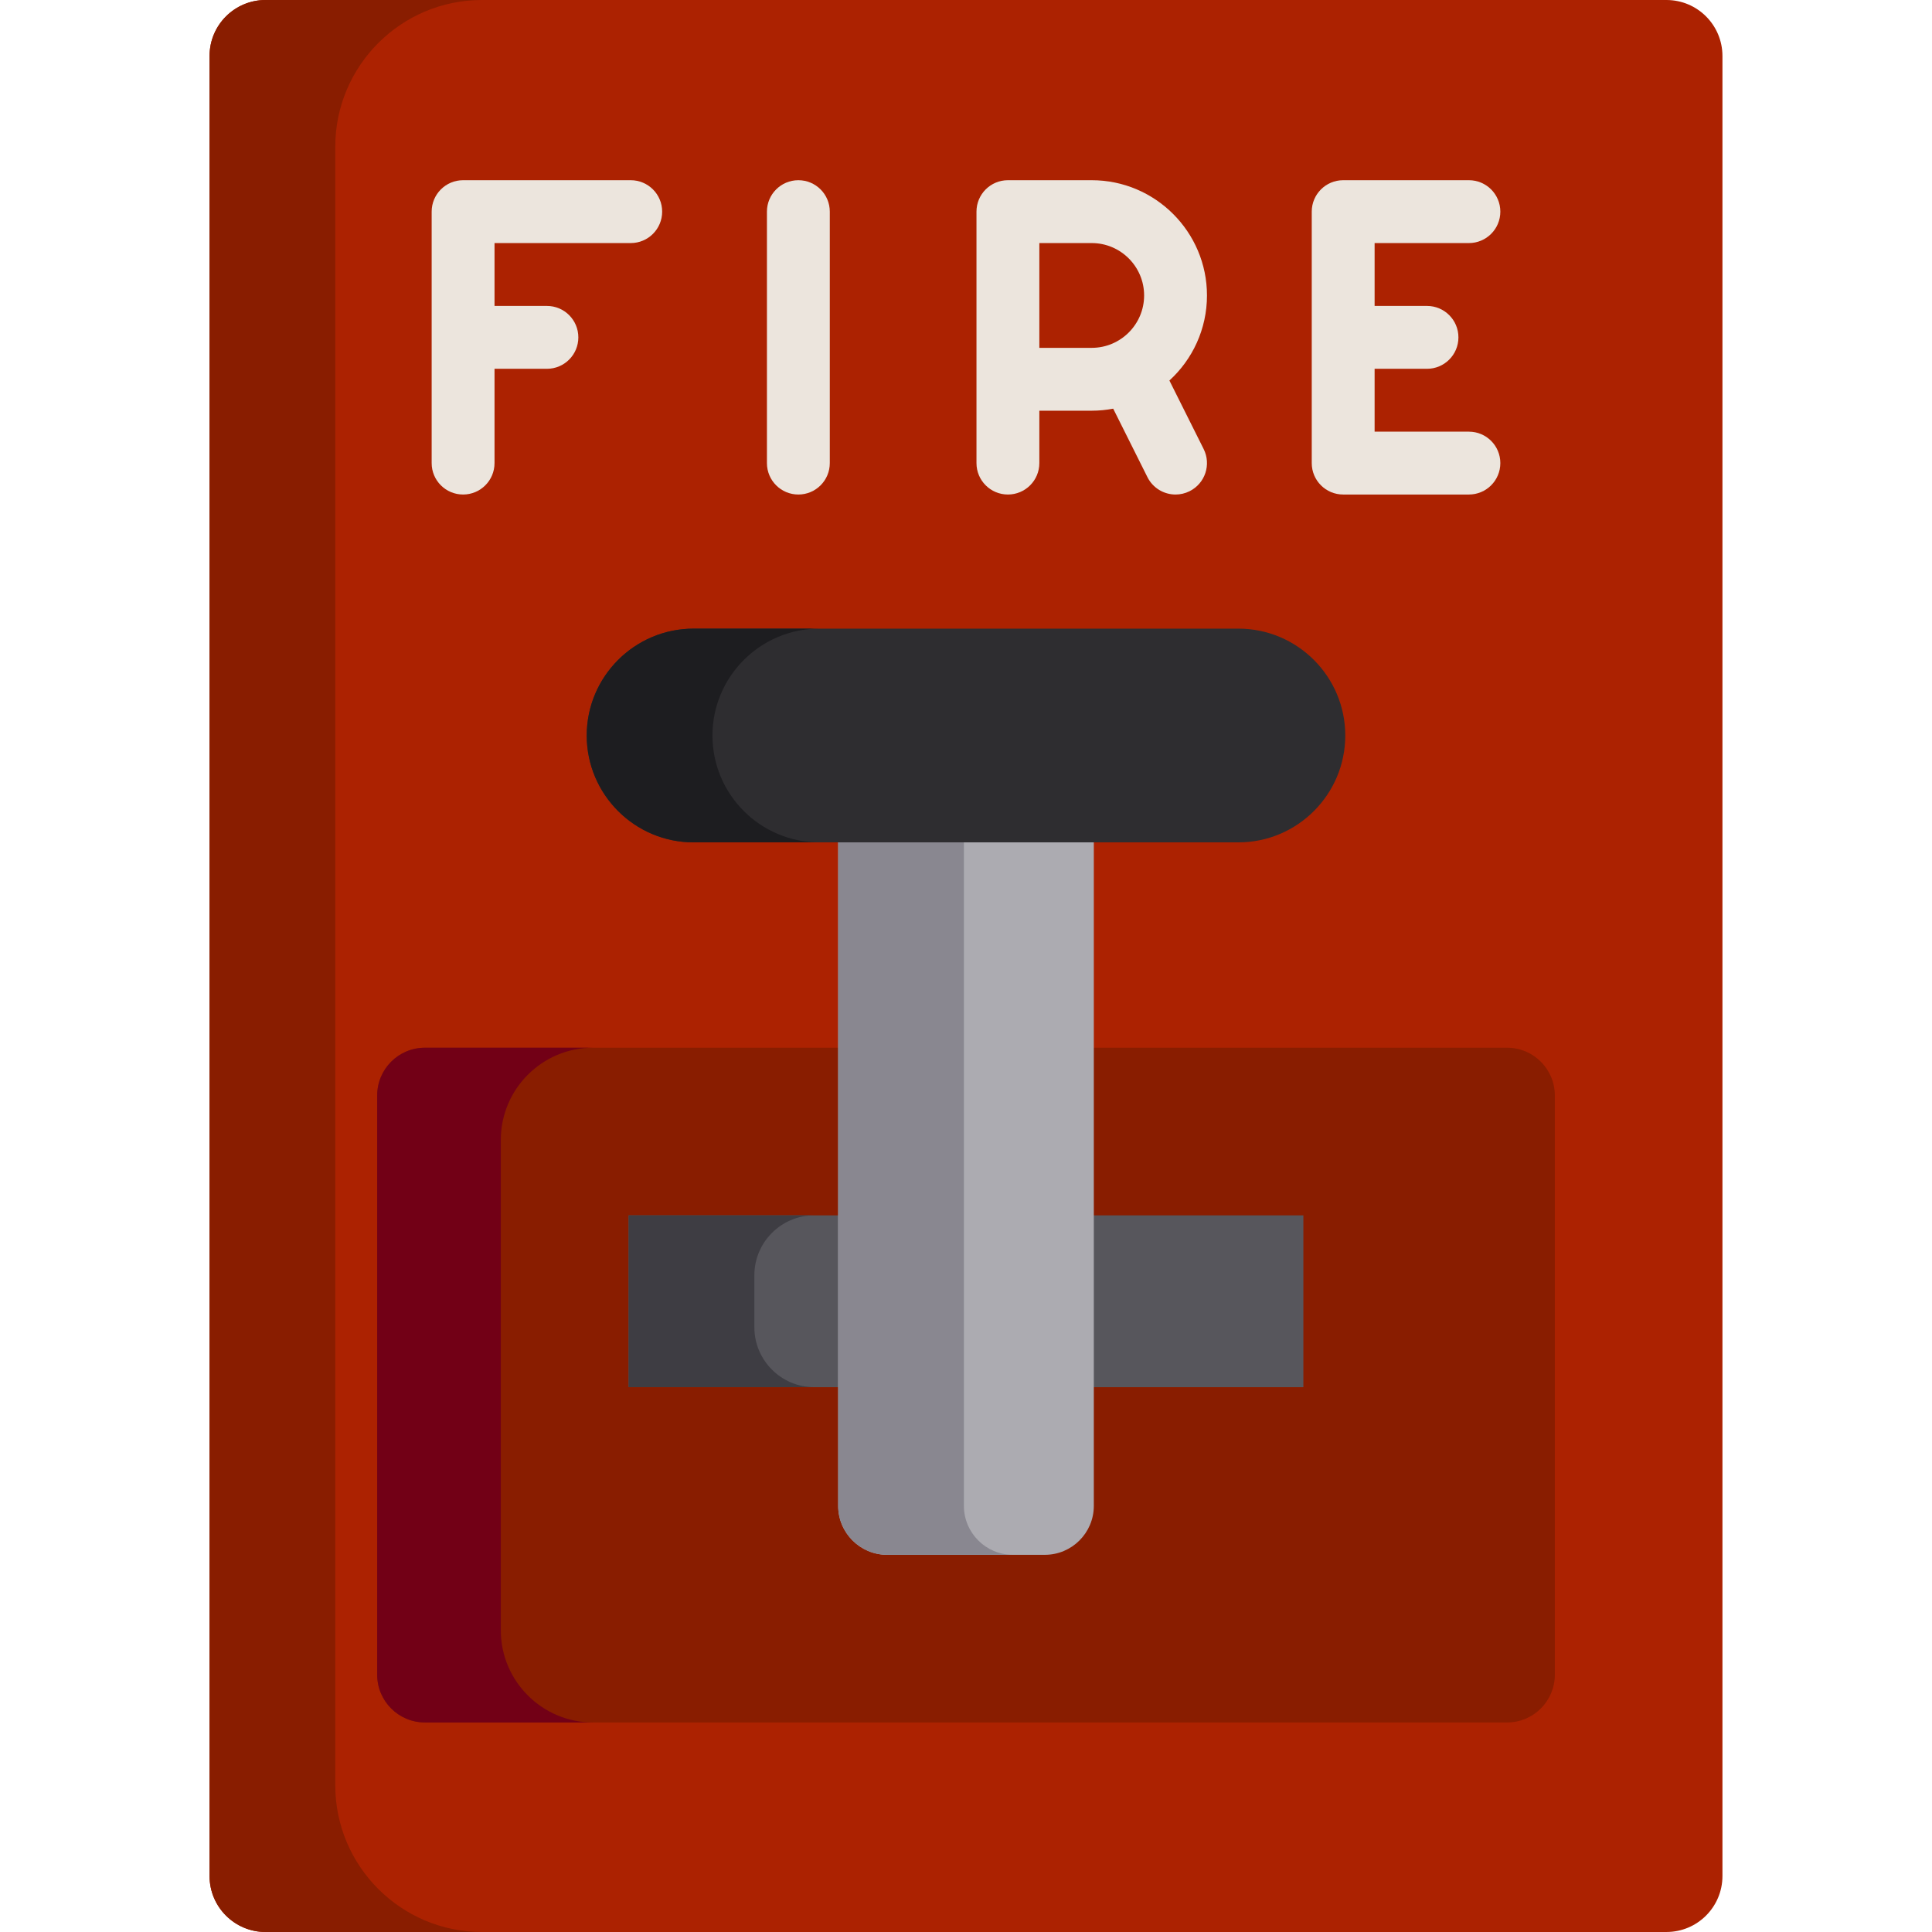
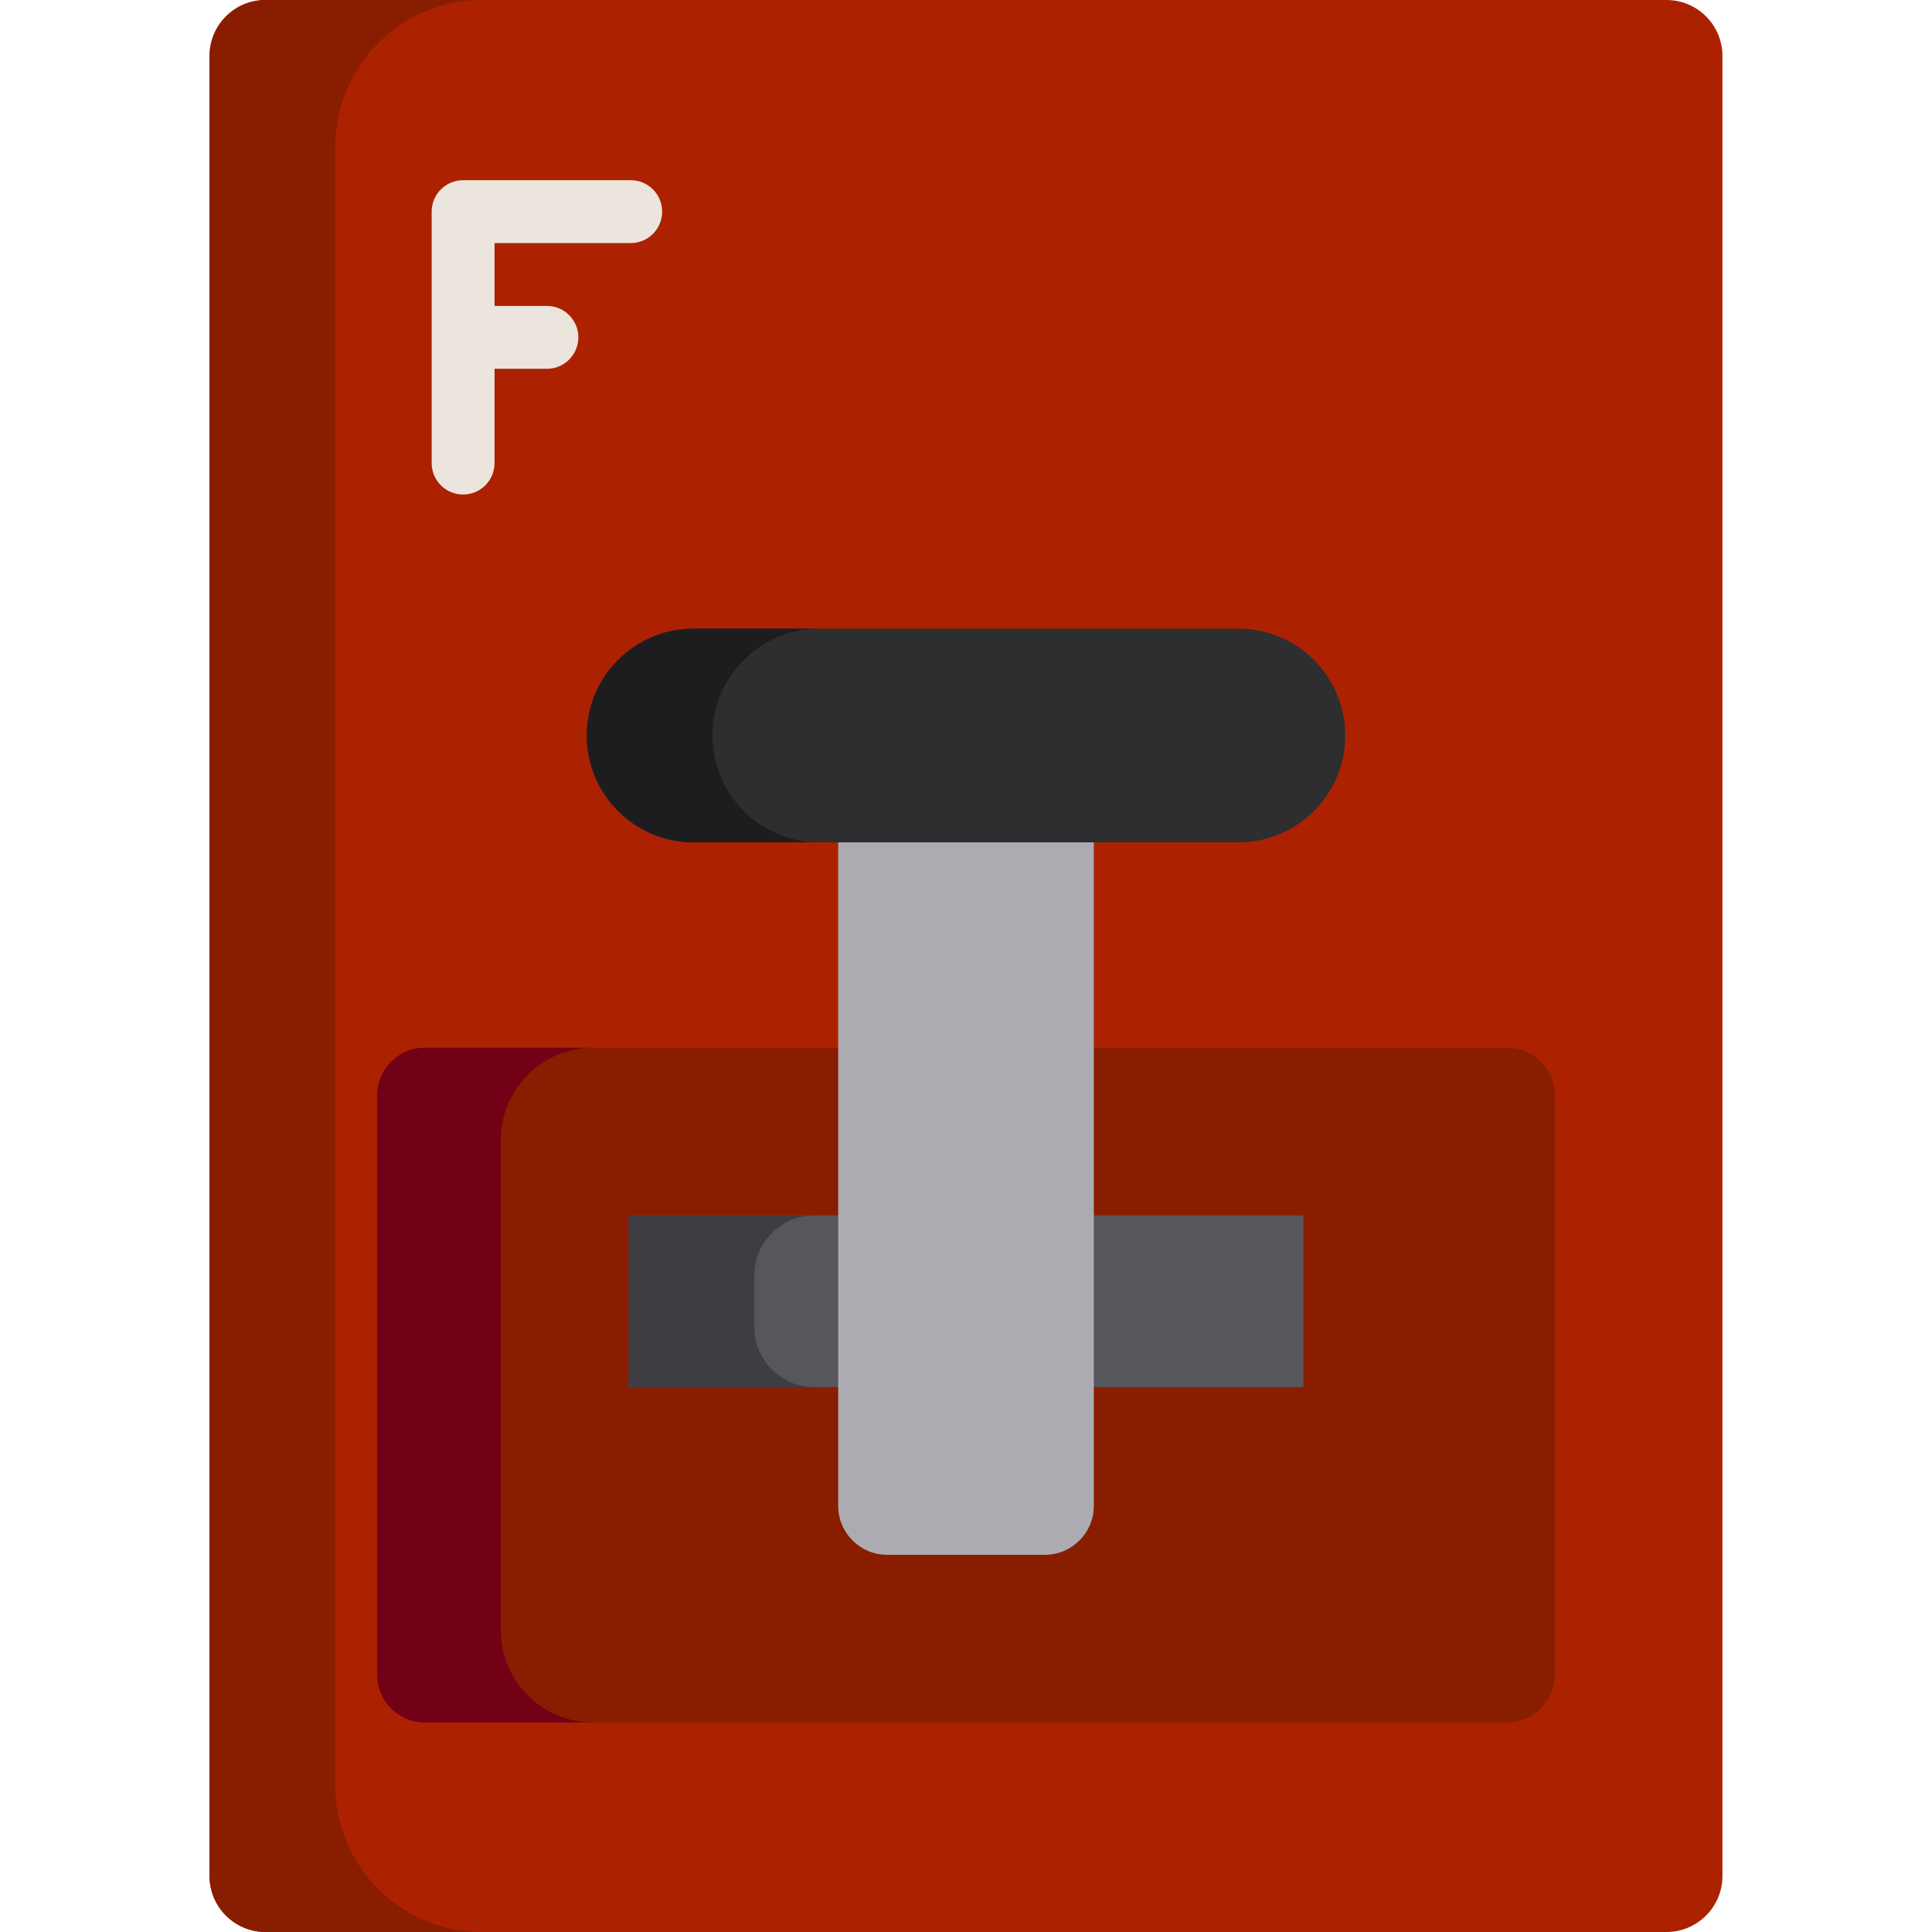
<svg xmlns="http://www.w3.org/2000/svg" version="1.1" id="Layer_1" viewBox="0 0 512.001 512.001" xml:space="preserve">
  <path style="fill:#AC2201;" d="M70.374,512c-8.198,0-14.842-6.645-14.842-14.842V14.841C55.532,6.645,62.177,0,70.373,0h371.253  c8.198,0,14.842,6.645,14.842,14.842v482.316c0,8.196-6.645,14.842-14.842,14.842H70.374V512z" />
  <g>
    <path style="fill:#891D00;" d="M88.852,473.127V38.873C88.852,17.438,106.29,0,127.725,0H70.374   c-8.198,0-14.842,6.645-14.842,14.842v482.316c0,8.196,6.645,14.841,14.841,14.841h57.352   C106.29,512,88.852,494.562,88.852,473.127z" />
    <path style="fill:#891D00;" d="M399.399,277.657H112.601c-6.983,0-12.643,5.661-12.643,12.643v153.523   c0,6.984,5.661,12.645,12.645,12.645h286.799c6.983,0,12.643-5.661,12.643-12.643V290.302   C412.044,283.318,406.383,277.657,399.399,277.657z" />
  </g>
  <path style="fill:#720016;" d="M132.721,432.044V302.082c0-13.469,10.956-24.425,24.425-24.425h-44.544  c-6.984,0-12.645,5.661-12.645,12.643v153.523c0,6.984,5.661,12.645,12.645,12.645h44.544  C143.677,456.469,132.721,445.512,132.721,432.044z" />
  <rect x="166.595" y="322.082" style="fill:#57565C;" width="178.811" height="45.536" />
  <path style="fill:#3E3D43;" d="M199.915,351.744v-13.787c0-8.753,7.121-15.874,15.874-15.874h-49.194v45.536h49.194  C207.036,367.618,199.915,360.497,199.915,351.744z" />
  <path style="fill:#ACABB1;" d="M235.095,412.043c-7.151,0-12.969-5.817-12.969-12.969V208.798h67.748v190.276  c0,7.15-5.817,12.969-12.969,12.969H235.095z" />
-   <path style="fill:#898790;" d="M255.446,399.075V208.798h-33.32v190.276c0,7.15,5.817,12.969,12.969,12.969h33.32  C261.264,412.043,255.446,406.226,255.446,399.075z" />
  <path style="fill:#2E2D30;" d="M183.81,223.236c-15.617,0-28.321-12.704-28.321-28.321s12.704-28.321,28.321-28.321h144.382  c15.617,0,28.321,12.704,28.321,28.321s-12.704,28.321-28.321,28.321H183.81z" />
  <path style="fill:#1D1D20;" d="M188.809,194.915c0-15.617,12.704-28.321,28.321-28.321h-33.32  c-15.617,0-28.321,12.704-28.321,28.321s12.704,28.321,28.321,28.321h33.32C201.513,223.236,188.809,210.532,188.809,194.915z" />
  <g>
    <path style="fill:#ECE5DD;" d="M122.725,131.054c4.6,0,8.33-3.728,8.33-8.33V97.735h13.883c4.6,0,8.33-3.728,8.33-8.33   s-3.73-8.33-8.33-8.33h-13.883V64.416h36.095c4.6,0,8.33-3.728,8.33-8.33s-3.729-8.33-8.33-8.33h-44.425   c-4.6,0-8.33,3.728-8.33,8.33v66.638C114.395,127.326,118.125,131.054,122.725,131.054z" />
-     <path style="fill:#ECE5DD;" d="M211.575,131.054c4.6,0,8.33-3.728,8.33-8.33V56.087c0-4.601-3.729-8.33-8.33-8.33   c-4.6,0-8.33,3.728-8.33,8.33v66.638C203.246,127.326,206.975,131.054,211.575,131.054z" />
-     <path style="fill:#ECE5DD;" d="M267.107,131.054c4.6,0,8.33-3.728,8.33-8.33v-13.883h13.883c1.945,0,3.844-0.19,5.689-0.54   l9.074,18.148c1.459,2.919,4.4,4.606,7.457,4.606c1.252,0,2.522-0.284,3.718-0.882c4.115-2.058,5.783-7.06,3.725-11.176   l-9.078-18.158c6.115-5.586,9.958-13.623,9.958-22.54c0-16.84-13.701-30.542-30.542-30.542h-22.213c-4.6,0-8.33,3.728-8.33,8.33   v44.425v22.213C258.777,127.326,262.507,131.054,267.107,131.054z M275.437,64.416h13.883c7.656,0,13.883,6.227,13.883,13.883   c0,7.656-6.227,13.883-13.883,13.883h-13.883V64.416z" />
-     <path style="fill:#ECE5DD;" d="M355.957,131.054h33.319c4.6,0,8.33-3.728,8.33-8.33s-3.729-8.33-8.33-8.33h-24.989V97.735h13.883   c4.6,0,8.33-3.728,8.33-8.33s-3.73-8.33-8.33-8.33h-13.883V64.416h24.989c4.6,0,8.33-3.728,8.33-8.33s-3.729-8.33-8.33-8.33   h-33.319c-4.6,0-8.33,3.728-8.33,8.33v66.638C347.627,127.326,351.357,131.054,355.957,131.054z" />
  </g>
</svg>